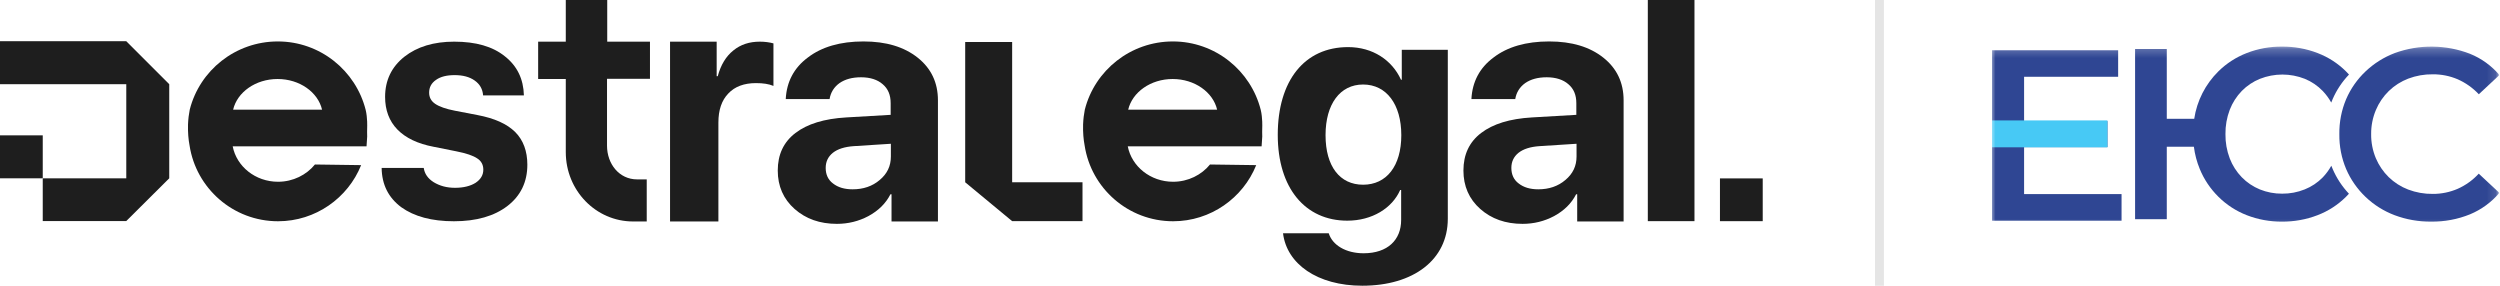
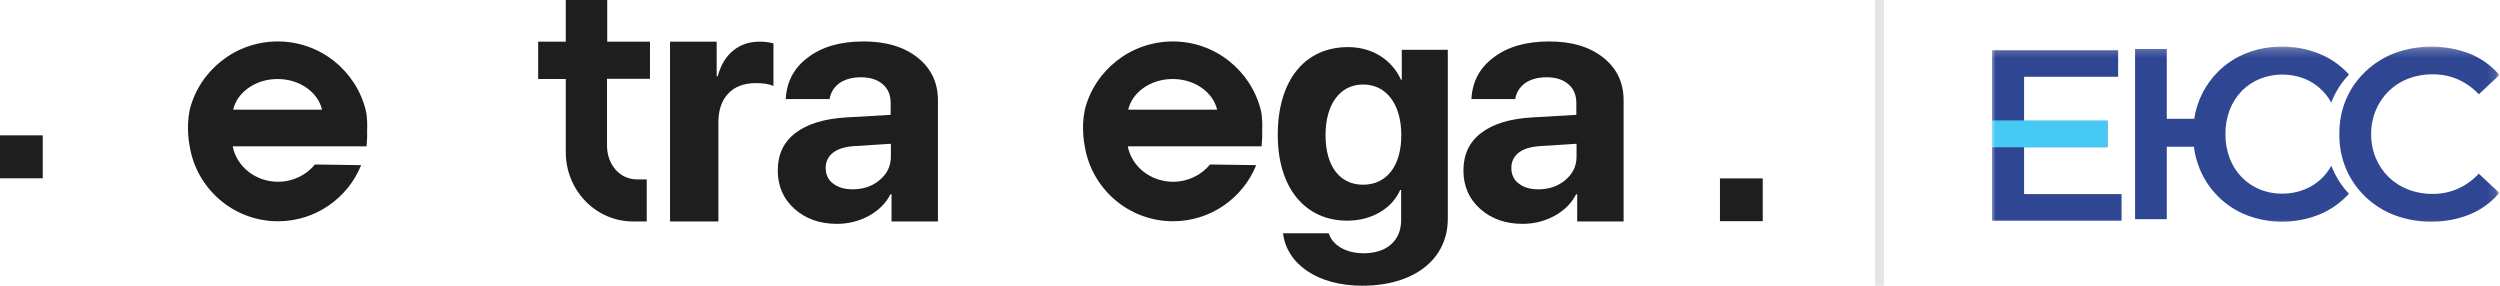
<svg xmlns="http://www.w3.org/2000/svg" width="280" height="32" viewBox="0 0 280 32" fill="none">
  <g clip-path="url(#clip0_62112_986)">
    <mask id="mask0_62112_986" style="mask-type:luminance" maskUnits="userSpaceOnUse" x="223" y="5" width="57" height="21">
      <path d="M279.875 5.219H223V25.781H279.875V5.219Z" fill="white" />
    </mask>
    <g mask="url(#mask0_62112_986)">
      <path d="M261.264 18.94C261.208 18.813 261.157 18.683 261.107 18.562C260.847 19.034 260.526 19.471 260.153 19.862C259.58 20.45 258.889 20.911 258.124 21.215C257.324 21.536 256.468 21.697 255.605 21.691C254.747 21.698 253.895 21.536 253.101 21.215C252.34 20.902 251.652 20.439 251.079 19.852C250.491 19.246 250.032 18.528 249.731 17.742C249.401 16.872 249.238 15.949 249.251 15.02C249.238 14.091 249.401 13.168 249.731 12.298C250.033 11.512 250.491 10.794 251.079 10.188C251.656 9.599 252.349 9.136 253.116 8.827C254.728 8.19 256.525 8.19 258.137 8.827C258.895 9.137 259.579 9.6 260.145 10.188C260.518 10.579 260.838 11.016 261.1 11.487C261.149 11.357 261.201 11.227 261.256 11.1C261.699 10.084 262.319 9.153 263.087 8.35C262.978 8.23 262.865 8.111 262.751 7.996C261.848 7.098 260.764 6.398 259.57 5.941C258.3 5.452 256.946 5.207 255.583 5.219C254.232 5.207 252.891 5.452 251.633 5.941C250.443 6.403 249.361 7.103 248.456 7.996C247.003 9.433 246.055 11.294 245.753 13.305H242.68V5.491H239.129V24.549H242.68V16.437H245.715C245.822 17.287 246.042 18.12 246.368 18.913C246.847 20.086 247.562 21.151 248.468 22.044C249.369 22.937 250.447 23.636 251.633 24.099C252.891 24.588 254.232 24.833 255.583 24.821C256.946 24.833 258.3 24.588 259.57 24.099C260.764 23.642 261.847 22.942 262.749 22.044C262.862 21.93 262.972 21.815 263.079 21.696C262.318 20.888 261.703 19.956 261.264 18.94Z" fill="#2F4693" />
      <path d="M272.289 24.82C270.889 24.836 269.499 24.591 268.19 24.099C266.984 23.642 265.882 22.95 264.951 22.064C264.02 21.177 263.278 20.115 262.771 18.94C262.247 17.699 261.987 16.364 262.007 15.02C261.987 13.675 262.247 12.341 262.771 11.1C263.276 9.931 264.015 8.875 264.943 7.996C265.886 7.102 266.999 6.404 268.217 5.94C270.94 4.951 273.933 4.98 276.636 6.022C277.914 6.54 279.046 7.358 279.936 8.404L277.626 10.556C276.96 9.846 276.155 9.276 275.261 8.88C274.384 8.506 273.437 8.316 272.482 8.323C271.538 8.31 270.599 8.474 269.718 8.808C268.905 9.12 268.165 9.593 267.543 10.197C266.924 10.802 266.433 11.524 266.1 12.32C265.74 13.175 265.56 14.094 265.569 15.02C265.558 15.944 265.736 16.861 266.092 17.715C266.426 18.511 266.916 19.233 267.535 19.839C268.157 20.443 268.897 20.915 269.71 21.227C270.591 21.562 271.53 21.729 272.474 21.717C273.43 21.721 274.377 21.528 275.253 21.15C276.152 20.751 276.958 20.172 277.619 19.45L279.929 21.601C279.042 22.65 277.915 23.474 276.641 24.004C275.261 24.564 273.781 24.841 272.289 24.82Z" fill="#2F4693" />
      <path d="M237.614 21.747V24.719H223.105V5.629H237.232V8.599H226.698V13.563H236.033V16.478H226.698V21.738H237.614V21.747Z" fill="#2F4693" />
      <path d="M236.033 13.487H223.105V16.498H236.033V13.487Z" fill="#47C9F5" />
    </g>
  </g>
  <rect x="210" width="1" height="32" fill="#E5E5E5" />
  <path d="M68.01 8.825H72.797V4.666H69.847H68.01V0H63.368V4.666H60.273V8.849H63.223H63.368V17.045C63.368 21.324 66.729 24.805 70.911 24.805H72.434V20.091H71.346C69.364 20.091 67.986 18.374 67.986 16.319V16.198V8.825H68.01Z" fill="#1E1E1E" />
  <path d="M95.499 21.203C96.683 21.203 97.699 20.865 98.521 20.164C99.367 19.462 99.778 18.592 99.778 17.528V16.102L95.62 16.368C94.604 16.44 93.831 16.682 93.275 17.117C92.743 17.552 92.477 18.109 92.477 18.81C92.477 19.535 92.743 20.14 93.299 20.55C93.855 20.986 94.58 21.203 95.499 21.203ZM93.734 25.072C91.824 25.072 90.252 24.515 88.995 23.403C87.738 22.291 87.109 20.841 87.109 19.1C87.109 17.311 87.762 15.909 89.092 14.893C90.422 13.878 92.307 13.297 94.773 13.152L99.754 12.862V11.557C99.754 10.638 99.464 9.937 98.859 9.429C98.279 8.921 97.457 8.655 96.442 8.655C95.45 8.655 94.653 8.873 94.024 9.308C93.419 9.743 93.033 10.348 92.912 11.097H88.004C88.101 9.163 88.923 7.592 90.494 6.431C92.041 5.247 94.121 4.642 96.708 4.642C99.246 4.642 101.253 5.247 102.776 6.455C104.299 7.664 105.049 9.26 105.049 11.242V24.806H99.851V21.759H99.73C99.198 22.799 98.376 23.597 97.264 24.201C96.176 24.781 94.991 25.072 93.734 25.072Z" fill="#1E1E1E" />
  <path d="M172.294 21.203C173.478 21.203 174.494 20.865 175.316 20.164C176.162 19.462 176.573 18.592 176.573 17.528V16.102L172.415 16.368C171.399 16.44 170.625 16.682 170.069 17.117C169.538 17.552 169.272 18.109 169.272 18.81C169.272 19.535 169.538 20.14 170.094 20.55C170.65 20.986 171.375 21.203 172.294 21.203ZM170.529 25.072C168.619 25.072 167.047 24.515 165.79 23.403C164.533 22.291 163.904 20.841 163.904 19.1C163.904 17.311 164.557 15.909 165.887 14.893C167.217 13.878 169.102 13.297 171.568 13.152L176.549 12.862V11.557C176.549 10.638 176.259 9.937 175.654 9.429C175.074 8.921 174.252 8.655 173.237 8.655C172.245 8.655 171.447 8.873 170.819 9.308C170.214 9.743 169.828 10.348 169.707 11.097H164.799C164.896 9.163 165.718 7.592 167.289 6.431C168.836 5.247 170.916 4.642 173.503 4.642C176.041 4.642 178.048 5.247 179.571 6.455C181.094 7.664 181.844 9.26 181.844 11.242V24.806H176.646V21.759H176.525C175.993 22.799 175.171 23.597 174.059 24.201C172.971 24.781 171.786 25.072 170.529 25.072Z" fill="#1E1E1E" />
  <path d="M75.045 24.781V4.666H80.267V8.534H80.388C80.727 7.277 81.307 6.31 82.129 5.657C82.951 4.98 83.942 4.666 85.103 4.666C85.659 4.666 86.191 4.739 86.626 4.859V9.622C86.118 9.405 85.465 9.308 84.667 9.308C83.338 9.308 82.298 9.695 81.573 10.469C80.823 11.242 80.46 12.33 80.46 13.732V24.805H75.045V24.781Z" fill="#1E1E1E" />
-   <path d="M42.744 18.809H47.459C47.555 19.462 47.918 19.994 48.571 20.405C49.248 20.816 50.021 21.034 50.964 21.034C51.907 21.034 52.681 20.84 53.261 20.478C53.841 20.091 54.131 19.607 54.131 19.003C54.131 18.471 53.914 18.036 53.455 17.746C52.995 17.431 52.221 17.166 51.109 16.948L48.571 16.44C46.782 16.102 45.428 15.449 44.509 14.506C43.59 13.563 43.131 12.33 43.131 10.855C43.131 8.994 43.856 7.495 45.283 6.358C46.733 5.222 48.595 4.666 50.868 4.666C53.285 4.666 55.171 5.198 56.549 6.31C57.927 7.398 58.628 8.849 58.677 10.686H54.107C54.059 9.985 53.745 9.429 53.164 9.018C52.584 8.607 51.835 8.413 50.916 8.413C50.046 8.413 49.344 8.583 48.837 8.945C48.305 9.308 48.063 9.792 48.063 10.372C48.063 10.904 48.281 11.315 48.74 11.629C49.199 11.943 49.949 12.209 50.964 12.403L53.479 12.886C55.389 13.249 56.791 13.877 57.71 14.796C58.604 15.691 59.063 16.924 59.063 18.447C59.063 20.381 58.314 21.928 56.839 23.065C55.364 24.201 53.358 24.781 50.843 24.781C48.353 24.781 46.395 24.249 44.944 23.21C43.518 22.146 42.768 20.695 42.744 18.809Z" fill="#1E1E1E" />
-   <path d="M14.143 4.618H9.356H4.569H0V9.429H4.569H9.356H14.143V19.97H9.598H9.356H4.787V24.757H9.356H9.598H14.143L18.955 19.97V9.429L14.143 4.618Z" fill="#1E1E1E" />
  <path d="M4.787 15.159H0V15.4V19.97H4.787V15.4V15.159Z" fill="#1E1E1E" />
  <path d="M41.124 14.264C41.124 14.264 41.172 13.201 40.955 12.306C39.843 7.906 35.854 4.642 31.115 4.642C26.376 4.642 22.363 7.882 21.251 12.282C21.154 12.765 21.081 13.322 21.057 13.95C21.033 14.845 21.106 15.643 21.227 16.271C21.952 21.082 26.11 24.781 31.139 24.781C35.346 24.781 38.972 22.17 40.447 18.495L35.273 18.423C34.331 19.583 32.831 20.357 31.139 20.357C28.601 20.357 26.497 18.64 26.062 16.392C31.067 16.392 36.047 16.392 41.052 16.392C41.076 16.054 41.1 15.691 41.124 15.304C41.1 14.941 41.124 14.579 41.124 14.264ZM26.11 12.282C26.57 10.324 28.625 8.849 31.091 8.849C33.557 8.849 35.612 10.324 36.071 12.282C32.759 12.282 29.423 12.282 26.11 12.282Z" fill="#1E1E1E" />
  <path d="M141.372 14.264C141.372 14.264 141.421 13.201 141.203 12.306C140.091 7.906 136.102 4.642 131.363 4.642C126.624 4.642 122.611 7.882 121.499 12.282C121.402 12.765 121.33 13.322 121.305 13.95C121.281 14.845 121.354 15.643 121.475 16.271C122.2 21.082 126.358 24.781 131.387 24.781C135.594 24.781 139.22 22.17 140.695 18.495L135.521 18.423C134.579 19.583 133.08 20.357 131.387 20.357C128.849 20.357 126.745 18.64 126.31 16.392C131.315 16.392 136.295 16.392 141.3 16.392C141.324 16.054 141.348 15.691 141.372 15.304C141.348 14.941 141.372 14.579 141.372 14.264ZM126.358 12.282C126.818 10.324 128.873 8.849 131.339 8.849C133.805 8.849 135.86 10.324 136.319 12.282C133.007 12.282 129.671 12.282 126.358 12.282Z" fill="#1E1E1E" />
-   <path d="M121.24 20.415H113.361V4.703H108.102V20.415L113.361 24.769H121.24V20.415Z" fill="#1E1E1E" />
-   <path d="M184.555 24.769H189.781V0H184.555V24.769Z" fill="#1E1E1E" />
  <path d="M152.668 20.688C150.072 20.688 148.461 18.647 148.461 15.139C148.461 11.649 150.09 9.465 152.668 9.465C155.281 9.465 156.946 11.684 156.946 15.139C156.946 18.611 155.281 20.688 152.668 20.688ZM152.578 32C158.324 32 162.154 29.082 162.154 24.5V5.581H156.999V8.928H156.91C155.907 6.726 153.742 5.276 150.985 5.276C146.116 5.276 143.109 9.017 143.109 15.103C143.109 21.099 146.206 24.715 150.896 24.715C153.67 24.715 155.925 23.319 156.82 21.278H156.928V24.643C156.928 26.863 155.424 28.366 152.721 28.366C150.735 28.366 149.231 27.454 148.819 26.129H143.7C144.112 29.548 147.531 32 152.578 32Z" fill="#1E1E1E" />
  <path d="M197.425 19.981H192.635V24.771H197.425V19.981Z" fill="#1E1E1E" />
  <defs>
    <clipPath id="clip0_62112_986">
      <rect width="56.875" height="21" fill="white" transform="translate(223 5)" />
    </clipPath>
  </defs>
</svg>